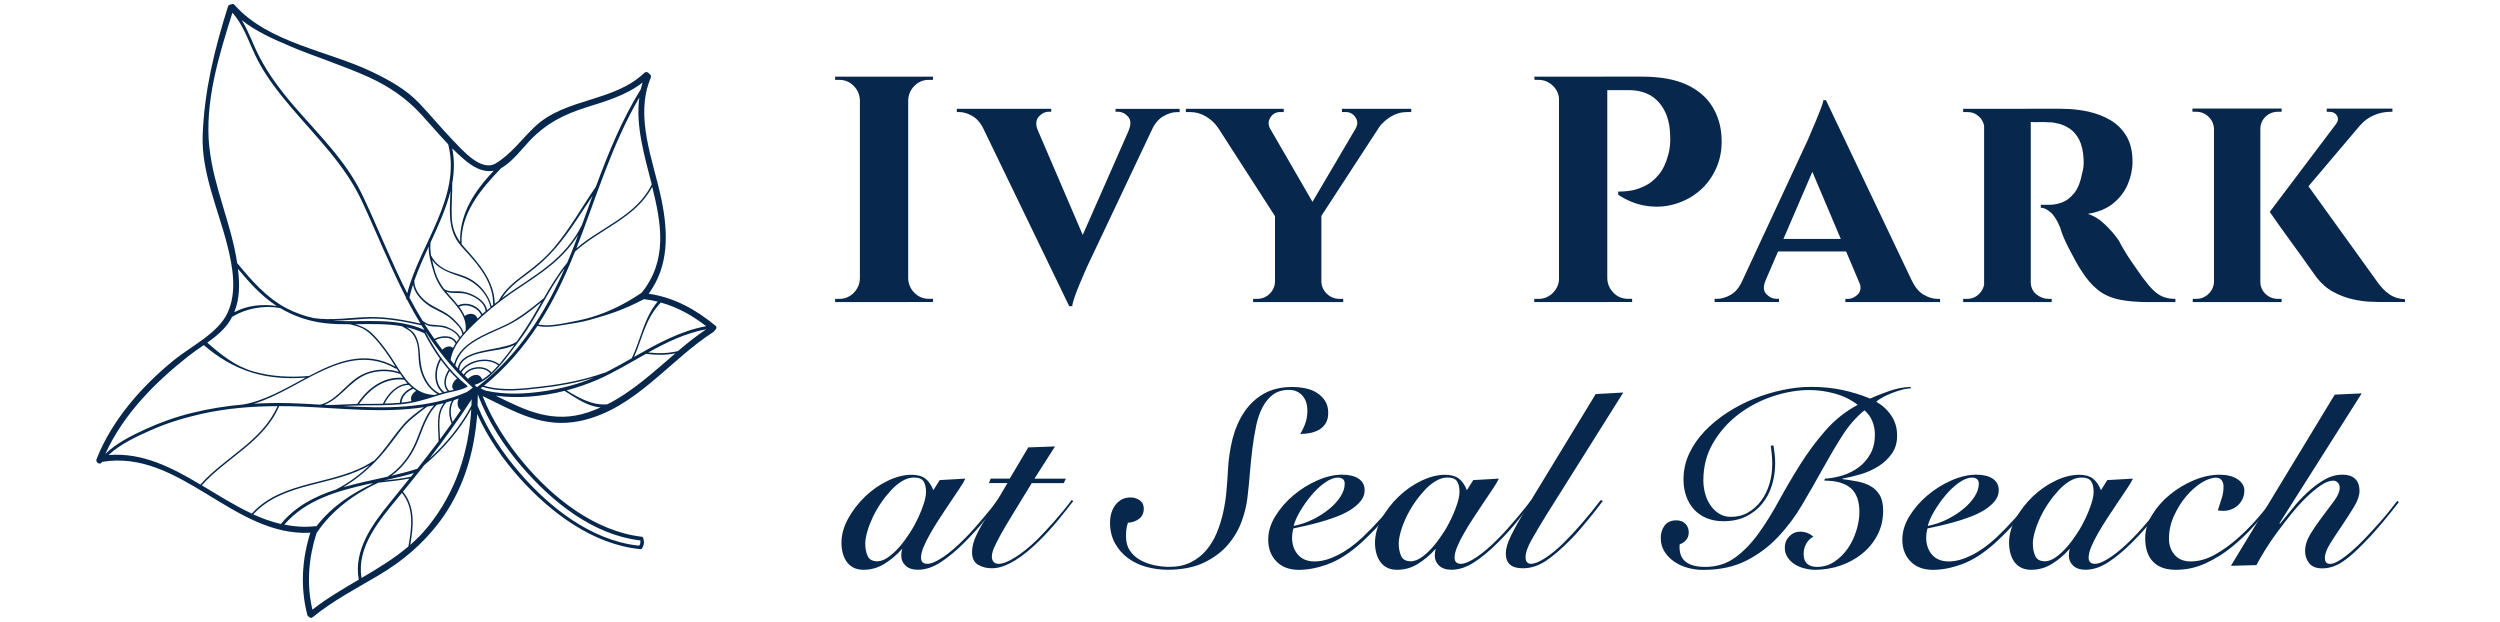
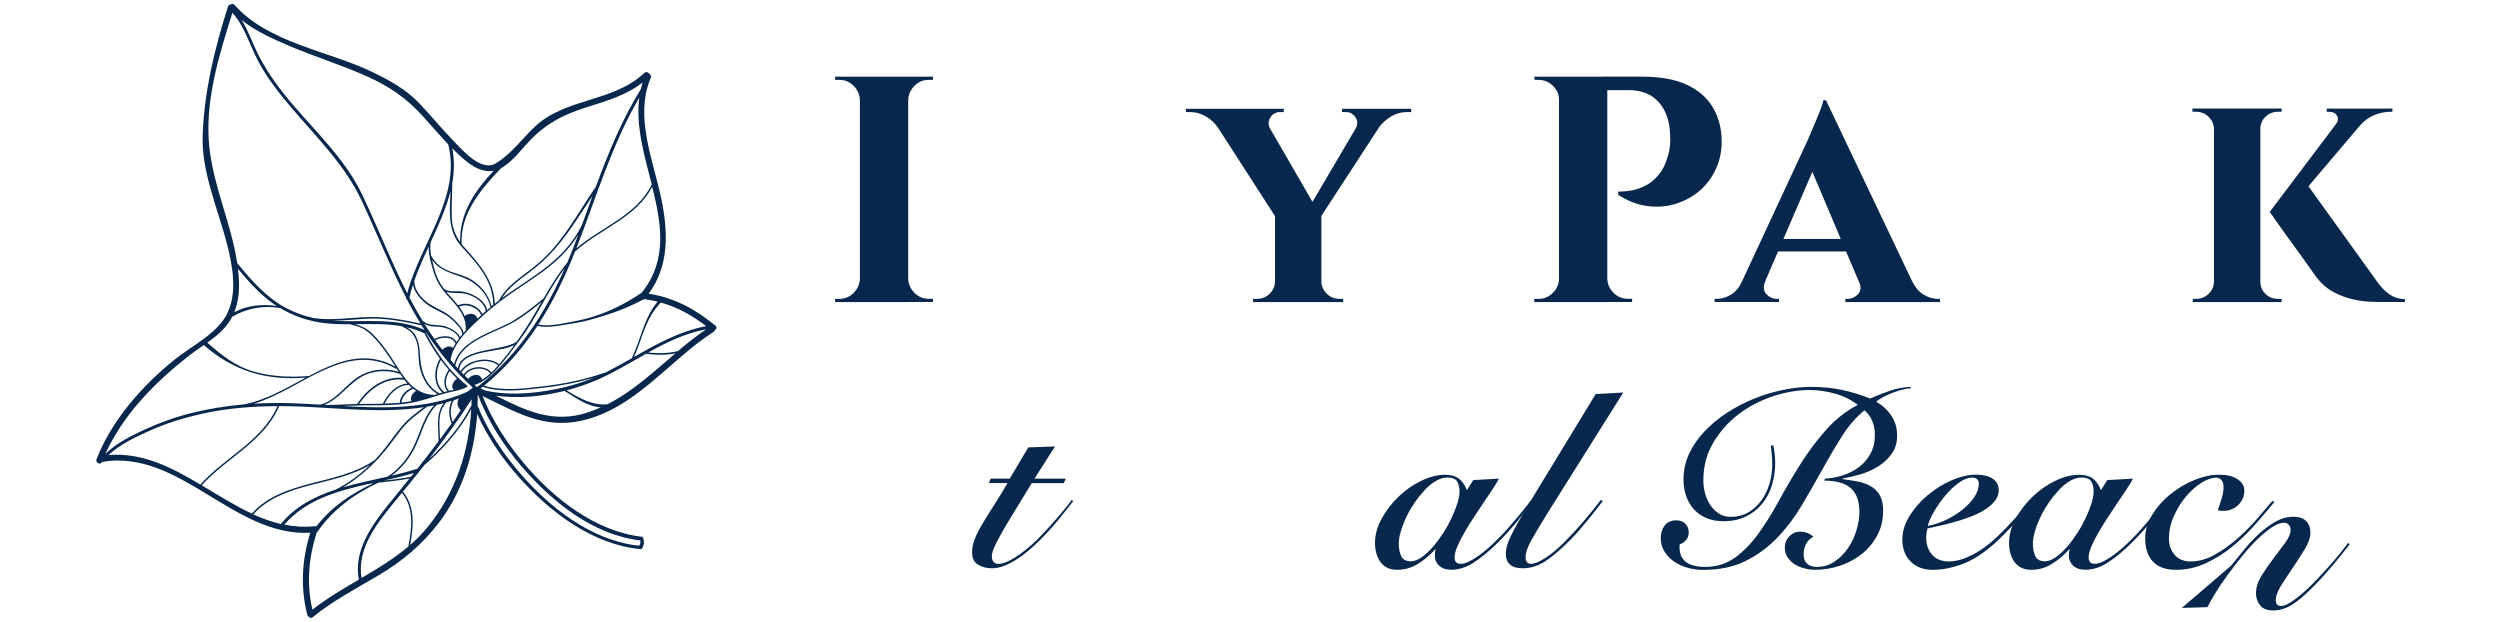
<svg xmlns="http://www.w3.org/2000/svg" id="Layer_1" version="1.1" viewBox="0 0 442 110">
  <defs>
    <style> .st0 { fill: #07284c; } </style>
  </defs>
  <path class="st0" d="M126.45,57.55c-3.46-2.86-7.29-4.96-11.76-5.62,3.63-4.96,3.46-10.86,2.23-16.77-1.42-6.83-4.78-14.53-1.87-21.4.13-.31-.03-.59-.26-.72-.17-.28-.58-.43-.89-.14-5.39,5.16-13.88,4.38-19.31,9.47-2.3,2.16-4.23,4.91-6.97,6.53-2.58,1.52-5.92-2.43-7.47-4.02-2.08-2.14-3.96-4.46-6.02-6.62-2.34-2.47-5.31-4.09-8.36-5.56-7.79-3.73-18.33-5.11-24.31-11.83-.19-.21-.41-.2-.59-.09-.24,0-.48.11-.57.39-2.37,7.53-4.17,14.79-4.47,22.72-.25,6.61,2.79,13.22,4.37,19.52.96,3.81,1.75,8.3-.01,11.98-1.71,3.57-6.41,5.82-9.39,8.24-5.74,4.66-10.98,10.58-13.73,17.53-.26.65.71,1.15.97.5h0c13.8-2.31,23.2,13.24,36.82,12.53-1.49,4.76-1.78,9.65-.53,14.52.05.19.16.29.29.34.15.19.4.28.65.08,3.58-2.93,7.67-5.05,11.64-7.4,4.19-2.48,7.76-5.47,10.71-9.35,4.27-5.63,6.24-12.29,6.75-19.18,1.85,4.16,4.54,8.01,7.45,11.26,5.5,6.15,13,11.84,21.48,12.64.16.02.48-.47.54-1.03.05-.53-.15-1.15-.28-1.16-8.36-.94-15.84-6.89-21.06-13.15-2.86-3.43-5.49-7.43-7.18-11.74,5.75,2.76,10.69,5.85,17.43,4.37,9.58-2.11,15.52-10.65,23.4-15.71.12-.08.18-.17.21-.28.29-.17.45-.58.11-.86h0ZM116.26,53.34c-2.42,2.88-2.95,6.65-4.55,9.97v.02c-1.44.82-2.88,1.63-4.34,2.37-.16.08-.33.15-.48.23-.03-.02-.06-.02-.1,0-3.52,1.23-7.16,1.95-10.86,2.38-3.39.39-7.03.88-10.35-.12,3.77-3.06,6.85-6.64,9.44-10.57,1.46.32,3,.11,4.45-.14,1.68-.29,3.23-.47,4.87-.94,3.31-.94,5.78-1.7,9.4-3.59.05-.01.11-.03.16-.06.04.02.08.03.14.03.76.09,1.51.23,2.23.41h0ZM113.46,51.74c-2.73,1.87-5.68,3.37-8.86,4.33-1.51.45-3.06.75-4.6,1.04-1.56.29-3.25.58-4.83.26,2.6-3.99,4.69-8.35,6.49-12.88,4.37-4.01,10.8-5.96,13.65-11.46,1.64,6.55,2.75,12.98-1.85,18.71h0ZM85.04,67.25s0,0,.02,0c0,0,0,0-.01,0h0v-.02h0ZM84.12,66.29c-.21,0-.42.06-.62.15-.19.08-.36.19-.53.33-.08.06-.15.13-.22.21-.17-.16-.33-.33-.5-.5l-.07-.07s.03-.04.04-.06c.14-.23.33-.43.56-.6.15-.11.31-.2.48-.28.2-.09.4-.16.62-.21,1.03-.24,2.21-.01,2.8.77-.44.4-.91.77-1.42,1.08-.22-.62-.67-.85-1.16-.84h0ZM83.84,65c-.22.05-.42.11-.62.2-.17.07-.33.15-.47.25-.22.14-.42.32-.58.52-.06.08-.12.16-.18.25-.13-.13-.26-.26-.39-.4.13-.21.29-.4.46-.58.18-.18.38-.35.6-.5.14-.09.28-.18.43-.26.19-.11.4-.2.6-.28,1.45-.56,3.2-.52,4.31.33.03.03.07.03.11.03-.38.45-.79.88-1.22,1.3-.67-.85-1.94-1.11-3.05-.86h0ZM83.65,63.93c-.21.08-.42.17-.61.28-.14.08-.28.15-.42.24-.22.14-.42.29-.6.46-.23.22-.44.45-.61.71-.08-.08-.15-.16-.22-.24.04-.67.32-1.18.74-1.59.19-.18.39-.34.62-.48.11-.07.23-.14.36-.2.2-.1.4-.19.62-.27.76-.29,1.58-.46,2.25-.61,1.64-.35,3.62-.45,5.16-1.23-.82,1.12-1.67,2.22-2.57,3.28-.04.05-.09.1-.13.15,0-.03-.02-.06-.05-.08-1.19-.91-3.02-.98-4.54-.4h0ZM88.51,61.42c-1.2.25-2.41.43-3.61.73-.46.11-.94.25-1.42.43-.21.08-.42.17-.62.27-.11.06-.23.12-.34.18-.22.13-.44.27-.63.43-.49.42-.85.96-.96,1.66-.14-.16-.28-.32-.43-.48.22-1.02.71-1.87,1.36-2.6.2-.23.43-.44.66-.65.08-.06.15-.13.23-.2.2-.17.42-.33.64-.48,1.24-.87,2.68-1.53,3.98-2.11,1.36-.6,2.71-1.18,3.98-1.96,1.55-.95,2.98-2.09,4.38-3.25-1.2,2.1-2.39,4.21-3.8,6.18-.22.3-.43.6-.65.9-.01,0-.02,0-.03,0-.81.53-1.82.73-2.76.93h0ZM91.01,56.56c-1.41.86-2.96,1.45-4.46,2.14-1.04.48-2.14,1.03-3.14,1.7-.55.37-1.07.78-1.52,1.24-.75.76-1.33,1.66-1.6,2.74-.21-.24-.42-.48-.62-.73.36-2.49,2.33-4.57,4.04-6.27,2.03-2.01,4.22-3.81,6.56-5.44,2.47-1.72,5.05-3.29,7.36-5.22,1.8-1.51,3.38-3.23,4.6-5.21-.2.54-.4,1.08-.61,1.62-.43,1.13-.88,2.24-1.35,3.34-1.61,1.96-2.9,4.12-4.16,6.3,0,0-.02,0-.03,0-1.63,1.34-3.28,2.67-5.08,3.77h0ZM78.21,61.84c-.43-.56-.85-1.12-1.25-1.7,1.11-.58,2.96-.73,3.58.58h0c-.16.26-.31.52-.45.79-.56-.52-1.41-.19-1.89.33ZM79.46,63.26s-.02.08-.02.12c0,0,0,0-.01-.01.01-.04.02-.08.03-.11h0ZM79.15,63.02h0s0,0,0,0h0ZM80.24,68.92c-.23.05-.47.1-.71.15-.03,0-.07.02-.11.02h0c-1-.98-.59-2.43.07-3.47.01-.02,0-.03,0-.05.42.48.86.94,1.32,1.38-.02,0-.03,0-.05.02-.55.39-1.19,1.4-.53,1.95h0ZM79.25,65.49c-.71,1.12-1.06,2.61-.13,3.67-.21.05-.41.1-.62.15,0-.02,0-.03-.02-.05-1.64-1.36-1.48-3.9-.53-5.62.45.62.93,1.21,1.42,1.78-.05,0-.1,0-.13.06h0ZM78.22,69.4c-.17.05-.34.1-.52.15,0,0,0,0,0,0-1.38-.72-2.24-1.93-2.81-3.35-.5-1.26-.57-2.55-.67-3.88-.07-1.08-.25-2.11-.79-3.06-.36-.64-.94-1.04-1.55-1.4,1.02.23,2.03.55,3,1,.05.02.09.03.13.03.82,1.56,1.73,3.09,2.76,4.52-1.06,1.8-1.24,4.51.43,5.99h0ZM72.74,70.92c-.58.11-1.16.2-1.75.26.08-1.17,1.04-2.02,2.06-2.44,0,0,0,0,.01-.01.17.13.34.25.52.37-.62.36-1.12,1.1-.84,1.82h0ZM70.71,71.21c-.11.01-.22.02-.34.03-.79.06-1.58.09-2.38.11.85-1.66,2.31-3.25,4.29-3.3.15.15.31.31.48.45.02.02.04.03.05.04-1.1.49-2.04,1.4-2.12,2.65h0s0,0,0,0ZM61.85,68.17c1.16-1.07,2.4-1.93,3.95-2.31,1.59-.38,3.34-.32,4.88.24.02,0,.05,0,.07,0,.16.24.32.48.5.71-3.39-.31-6.25,1.83-8.07,4.57,0,0,0,.02,0,.03-1.77.05-3.54.19-5.31.19,0,0-.01,0-.02,0-.16-.01-.33-.02-.49-.03,1.74-.68,3.14-2.17,4.49-3.42h0ZM56.62,71.54c-1.8-.11-3.59-.21-5.37-.26-2.13-.06-4.27-.03-6.39.1,8.35-2.46,16.26-11.29,25.1-6.21.06.03.11.01.15-.03.13.21.26.42.4.62-2.48-.8-5.32-.44-7.46,1.05-2.14,1.49-3.81,4.09-6.43,4.73h0ZM71.46,67.12c.19.23.37.46.58.69-1.99.17-3.48,1.81-4.33,3.53,0,.02,0,.03,0,.04-1.21.03-2.43.02-3.64.03-.19,0-.39.01-.58.02,1.8-2.65,4.63-4.72,7.97-4.29h0ZM71.7,66.96s-.03-.07-.07-.09c-.97-1.24-1.77-2.68-2.62-3.93-1-1.47-2.1-2.96-3.42-4.16-.84-.77-1.78-1.15-2.79-1.46,2.77-.03,5.56-.12,8.25.36.37.21.74.42,1.1.64.7.43,1.14,1.1,1.42,1.86.45,1.19.37,2.52.49,3.77.21,2.24,1.3,4.55,3.28,5.71l-.6.19s-.05-.04-.09-.04c-2.21-.08-3.72-1.3-4.96-2.85h0ZM59.55,56.75c-.23,0-.46-.03-.7-.04,1.94-.03,3.9-.24,5.8-.35,3.34-.2,6.63.46,9.88,1.16.17.27.34.54.51.81-4.87-2.19-10.33-1.39-15.5-1.58h0ZM81.05,42.9c.57.79,1.28,1.48,1.92,2.2.76.85,1.48,1.73,2.13,2.67,1.27,1.82,2.11,3.87,2.09,6.11,0,.01,0,.02,0,.02-.09.08-.19.15-.28.22-.5-2.01-1.98-3.78-3.76-4.79-1.09-.62-2.36-.89-3.53-1.32-1.43-.53-2.63-1.38-3.35-2.75-.01-.02-.03-.03-.05-.04-.14-.8-.17-1.54-.1-2.35,1.39-3,2.77-6.01,3.53-9.1-.12,3.15-.53,6.47,1.39,9.13h0ZM81.05,53.97s-.04.02-.05.04c-.55-.71-1.16-1.37-1.75-2.03-.12-.13-.23-.26-.34-.4,1.11.4,2.42.07,3.56.4,1.41.4,3.22,1.42,3.39,3.04-.19.17-.39.33-.58.5-.71-1.48-2.73-2.26-4.24-1.56h0ZM85.08,55.72c-.22.2-.44.4-.66.61-.31-.99-1.47-1.08-2.26-.46-.26-.58-.6-1.13-1-1.65.01,0,.03,0,.04,0,1.37-.64,3.29.14,3.88,1.52h0ZM83.38,52.03c-.63-.28-1.3-.46-1.98-.52-.98-.08-1.98.16-2.86-.4h-.01c-.66-.87-1.17-1.78-1.53-2.86-.25-.75-.43-1.52-.6-2.29,1.26,1.83,3.38,2.35,5.43,3.09,2.32.84,4.34,2.83,4.89,5.28-.2.17-.4.34-.6.51-.24-1.37-1.52-2.26-2.72-2.8h0ZM76.46,47.39c.39,1.47.96,2.77,1.9,3.96,1.68,2.12,4.23,4.05,3.97,7.05,0,.01,0,.02,0,.03-.12.14-.25.27-.37.41-.15-.71-.7-1.32-1.18-1.84-.74-.81-1.54-1.47-2.51-1.98-1.24-.65-2.43-1.18-3.45-2.17-.87-.86-1.59-1.97-1.57-3.22.71-2.03,1.62-4.04,2.55-6.05-.02.4,0,.81.06,1.25.12.86.36,1.72.59,2.56h0ZM76.5,54.45c1.2.66,2.42,1.11,3.42,2.08.69.66,1.72,1.53,1.81,2.55,0,.01.01.02.02.03-.14.16-.27.31-.4.48-.45-.9-1.46-1.43-2.35-1.8-.54-.22-1.13-.27-1.71-.31-.41-.03-.82-.05-1.22-.1-.53-.07-.95-.38-1.37-.68-.81-1.33-1.58-2.69-2.31-4.09.17-.77.39-1.53.64-2.3.31,1.8,1.96,3.31,3.47,4.15h0ZM75.03,57.24c.23.14.48.26.75.35.53.17,1.18.13,1.73.17,1.28.08,3.13.76,3.66,2.06-.16.21-.31.42-.46.64-.75-1.33-2.71-1.18-3.91-.54-.61-.87-1.2-1.77-1.77-2.67h0ZM88.76,52.69c1.15-1.8,2.86-3.07,4.57-4.33,1.8-1.33,3.43-2.79,4.89-4.49,2.7-3.16,4.27-5.9,6.53-9.22-.62,1.7-1.23,3.39-1.85,5.09-1.39,2.87-3.48,5.22-5.96,7.21-2.46,1.98-5.19,3.61-7.76,5.44-.14.1-.27.21-.41.31h0ZM115.22,32.62c-2.66,5.5-8.92,7.51-13.32,11.3,3.51-8.99,6.24-18.31,11.13-26.67-.67,5,.89,10.22,2.2,15.36ZM88.6,29.72c1.96-1.06,3.74-3.47,5.05-4.84,2.94-3.08,5.98-4.63,10.05-5.91,3.51-1.11,7.02-2.12,9.91-4.38-.12.4-.23.8-.33,1.2-3.35,5.42-5.73,11.27-7.93,17.22-2.5,3.62-4.62,7.52-7.49,10.87-1.56,1.82-3.36,3.3-5.28,4.71-1.71,1.26-3.33,2.6-4.37,4.49,0,.02,0,.03,0,.04-.25.19-.5.39-.74.59-.05-4.05-2.81-7.15-5.39-10-.17-.19-.33-.37-.47-.56,0,0,0-.01,0-.02-.24-5.41,3.44-9.71,6.98-13.39h0ZM79.96,32.37c.36-2,.41-4.04,0-6.13.68.68,1.38,1.34,2.11,1.96,1.49,1.26,3.21,2.34,5.21,1.99-3.31,3.55-6.01,7.42-5.94,12.57-.92-1.3-1.41-2.69-1.47-4.4-.08-2,.11-4,.09-6h0ZM51.07,8.09c4.69,1.98,9.56,3.47,14.19,5.58,3.64,1.67,6.64,3.74,9.32,6.68,1.56,1.71,3.06,3.48,4.66,5.16,2.37,9.34-5,17.65-7.24,26.35-2.91-5.71-5.22-11.71-7.99-17.49-2.88-6.02-7.85-10.75-12.14-15.75-2.26-2.63-4.34-5.41-5.96-8.48-1.15-2.17-1.9-4.51-3.17-6.58,2.48,1.97,5.47,3.31,8.34,4.52ZM37.02,26.14c-.88-8.06,1.67-16.28,4.07-23.89,2.19,2.46,3.05,5.73,4.58,8.6,1.57,2.96,3.67,5.62,5.83,8.17,4.49,5.28,9.48,10.13,12.46,16.49,2.66,5.7,4.98,11.55,7.85,17.15,0,0,0,.02,0,.03-.03.15.06.26.17.3.08.15.15.29.22.44.67,1.29,1.39,2.54,2.14,3.77-2.96-.63-5.93-1.2-8.97-1.15-3.29.06-6.61.67-9.9.19-1.68-.37-3.31-.94-4.89-1.78-3.46-1.83-6.1-4.86-8.55-7.83-.03-.03-.06-.05-.09-.07-1.02-6.95-4.15-13.41-4.91-20.42h0ZM42.07,47.53c1.96,2.35,4.02,4.67,6.57,6.38.09.06.19.12.29.18-2.6-.37-5.22-.11-7.51,1.11.99-2.43.97-5.02.65-7.66h0ZM40.71,56.6c.12-.2.23-.39.33-.59,2.52-1.51,5.6-2.06,8.49-1.55,2.48,1.48,5.14,2.37,8.04,2.69,1.42.15,2.85.19,4.3.18.75.2,1.48.37,2.19.71.74.37,1.36.92,1.94,1.51,1.46,1.5,2.65,3.27,3.77,5.04.05.08.1.16.15.24-5.37-2.98-10.35-.96-15.3,1.65-.01,0-.02-.01-.03-.01-3.3.28-6.61.12-9.8-.8-3.21-.93-5.64-2.9-8.14-5.09,1.57-1.12,3.07-2.34,4.06-3.97h0ZM33.38,62.91c.83-.65,1.74-1.27,2.65-1.9,2.5,2.18,5.34,3.88,8.52,4.86,3.07.95,6.31,1.13,9.5.9-3.64,1.95-7.28,4.1-11.03,4.74-3.04.27-6.06.75-9.03,1.48-2.86.7-5.65,1.69-8.33,2.92-2.37,1.09-5.14,2.46-7.04,4.35,3.17-6.99,8.78-12.65,14.75-17.34h0ZM19.2,80.45c2.05-1.95,5.02-3.31,7.53-4.42,2.82-1.25,5.78-2.15,8.78-2.83,4.44-1.01,9-1.38,13.55-1.39-2.73,6.23-9.29,8.98-13.63,13.86-5.07-3.02-10.23-5.7-16.22-5.22h0ZM35.67,85.81c4.38-4.91,10.99-7.68,13.69-14.01,1.29,0,2.59.03,3.88.08,7.19.31,14.61,1.2,21.71.11-1.29.96-2.59,1.88-3.66,3.1-1.4,1.59-2.55,3.39-3.92,5.01-.39.46-.82.92-1.25,1.37-.03,0-.07,0-.11.02-6.57,4.42-15.94,3.18-21.49,9.31-3.02-1.4-5.93-3.25-8.85-5h0ZM81.46,72.5s.01,0,.02,0c-.48.7-.96,1.4-1.45,2.1-.45-1.28-.51-2.65.22-3.84.28-.09.56-.2.84-.31-.31.71-.29,1.53.37,2.05h0ZM81.41,70.42s.02-.05.03-.07c0,0,0-.02,0-.03.02,0,.04-.02.06-.02,0,0-.02,0-.02.01-.03.03-.05.07-.07.11h0ZM79.84,74.87c-.67.94-1.35,1.87-2.04,2.79-.05-2.31-.57-4.65,1.11-6.52.33-.09.65-.18.97-.28-.66,1.26-.55,2.69-.04,4.01ZM77.53,78.03c-1.23,1.64-2.49,3.26-3.76,4.87-.04,0-.08,0-.12.01-1.42.46-2.9.84-4.41,1.19,1.86-1.36,3.33-3.28,4.29-5.35,1.15-2.47,1.71-5.2,3.7-7.18.41-.09.82-.18,1.22-.28-1.49,1.97-.9,4.37-.91,6.75h0ZM73.18,83.63c-.17.22-.36.43-.53.65-1.58.34-3.18.51-4.78.68h0c1.81-.4,3.6-.82,5.31-1.33h0ZM73.54,78.03c-1.02,2.48-2.74,4.77-5.01,6.24-2.61.59-5.29,1.13-7.86,1.88,2.38-1.4,4.55-3.27,6.38-5.26,1.43-1.56,2.64-3.32,3.94-4.99,1.28-1.63,2.91-2.76,4.54-4.01.4-.07.81-.14,1.21-.22-1.62,1.8-2.28,4.14-3.19,6.35h0ZM49.66,92.64c-1.68-.39-3.3-.98-4.89-1.7,5.33-5.8,14.17-4.9,20.63-8.73-1.78,1.72-3.84,3.24-6.01,4.34-3.7,1.2-7.11,2.94-9.69,6.04-.02.02-.02.04-.03.06h0ZM50.26,92.76c3.81-4.41,9.37-5.96,14.98-7.22.25-.03.5-.06.76-.09-3.85,1.82-7.25,4.01-10.06,7.6-.06-.02-.13-.03-.21-.02-1.9.2-3.72.08-5.47-.28h0ZM55.23,107.78c-1.05-4.54-.68-9.08.73-13.52,2.62-3.95,6.64-6.94,10.92-8.92,1.84-.2,3.69-.38,5.51-.74-1.15,1.42-2.3,2.85-3.45,4.27-3.13,3.82-6.46,8.42-5.51,13.61-2.81,1.65-5.63,3.29-8.19,5.3ZM63.92,102.19c-.91-5.47,3.16-10.21,6.4-14.15.25-.3.5-.6.74-.9,2.22,2.68,1.73,6.28,1.14,9.48-2.54,2.15-5.4,3.88-8.28,5.57h0ZM75.75,93c-.98,1.23-2.06,2.33-3.22,3.34.57-3.23.93-6.74-1.29-9.41,1.27-1.55,2.53-3.11,3.77-4.69,3.3-2.79,6.22-6.12,8.31-9.91-.44,7.57-2.71,14.58-7.57,20.68h0ZM83.38,70.77c0,.31-.02.62-.03.93-1.87,3.56-4.48,6.73-7.47,9.43,2.63-3.39,5.14-6.86,7.47-10.47.02-.02.03-.05.05-.06,0,.06,0,.12,0,.17h0ZM81.56,70.28s.05-.02.08-.03h0s-.01.02-.02.03c-.02,0-.04,0-.05,0h0ZM81.96,70.14s.03-.01.04-.02c-.01.01-.02.02-.03.03t0,0s0,0-.01-.02h0ZM83.41,68.67c-.18.15-.37.29-.56.42-.11.08-.22.16-.34.23-6.89,3-14.38,2.9-21.82,2.47,1.21-.06,2.42-.12,3.62-.12,2.18,0,4.37,0,6.55-.19,2.1-.19,4.07-.76,6.07-1.41.96-.31,1.91-.59,2.89-.79.96-.2,1.89-.42,2.77-.87.03-.02.04-.03.05-.05.02-.05,0-.1-.03-.14,0,0,0,0,0-.01,0-.02,0-.03-.02-.04-3.17-2.52-5.48-5.9-7.34-9.45,0-.02.02-.03.02-.04,2.07,3.17,4.45,6.12,7.17,8.77.28.28.57.54.86.81.1.09.19.19.29.27-.06.05-.12.09-.18.14h0ZM80.96,67.09l.02.02h-.02v-.02ZM81.2,67.32s.05.04.07.06c-.02-.02-.05-.03-.07-.05h0ZM81.68,67.74s.06.05.09.08h-.02s-.05-.05-.07-.08ZM84.29,68.43c-.12-.11-.23-.21-.34-.32-.02-.02-.03-.03-.05-.05.01,0,.02,0,.03-.01.21-.07.41-.14.6-.23,1.36-.61,2.5-1.67,3.5-2.77,1.39-1.52,2.58-3.24,3.82-4.88,3.03-4.01,4.96-8.73,7.99-12.73-3.51,8-8.17,15.3-15.19,20.77-.09.07-.17.14-.26.2-.04,0-.08,0-.11,0h0ZM92.29,82.54c5.37,6.22,12.52,12.02,20.93,13.01-.02.02.02.21,0,.4-.01.18-.06.37-.21.48-.1.07-.2.01-.44,0-8.14-1-15.41-6.73-20.61-12.75-3-3.47-5.78-7.56-7.53-11.97.03-.66.05-1.32.05-1.98,1.75,4.73,4.64,9.14,7.8,12.81h0ZM84.97,68.66c.11-.09.23-.18.34-.27,3.34,1.07,6.97.59,10.38.21,3.16-.35,6.28-.92,9.32-1.83-2.71,1.12-5.52,1.87-8.46,2.34-3.52.56-7.22.73-10.72-.05-.28-.14-.57-.27-.86-.4h0ZM104.04,72.88c-6.28,2.11-11.13-.32-16.38-2.92,3.95.54,8.18.15,12.15-.85,2.02,1.25,4.04,2.76,6.39,2.91-.7.31-1.42.61-2.17.86ZM107.36,71.48c-2.62.24-5.01-1.12-7.18-2.46,1.92-.51,3.78-1.16,5.51-1.91,2.93-1.29,5.7-2.97,8.52-4.55,1.75.22,3.48.26,5.2-.09-3.85,3.28-7.54,6.74-12.05,9.02h0ZM119.85,62.07c-1.73.43-3.48.44-5.24.25,3.24-1.8,6.56-3.42,10.24-4.1-1.75,1.18-3.39,2.49-5,3.86h0ZM112.1,63.1c1.47-3.21,1.93-6.7,4.73-9.61,2.94.81,5.57,2.28,8.03,4.18-4.61.84-8.7,3.13-12.76,5.43h0Z" />
  <g>
    <path class="st0" d="M152.2,17.71h-.17c-.04-.99-.41-1.83-1.11-2.54-.7-.7-1.55-1.05-2.53-1.05h-.74v-.57h4.55v4.16h0ZM152.2,49.25v4.16h-4.55v-.57h.74c.99,0,1.83-.35,2.53-1.05.7-.7,1.07-1.55,1.11-2.53h.17,0ZM160.57,13.55v39.86h-8.54V13.55h8.54ZM160.4,17.71v-4.16h4.55v.57h-.74c-.99,0-1.83.35-2.53,1.05-.7.7-1.07,1.55-1.11,2.54h-.17,0ZM160.4,49.25h.17c.04.99.41,1.83,1.11,2.53.7.7,1.55,1.05,2.53,1.05h.74v.57h-4.55v-4.16h0Z" />
-     <path class="st0" d="M183.46,23h-9.45c-.57-1.18-1.26-2-2.08-2.48s-1.6-.71-2.36-.71h-.4v-.57h16.68v.51h-.46c-.61,0-1.18.28-1.71.85-.53.57-.61,1.36-.23,2.39h0ZM189.04,54.14l-16.74-34.62h9.68l10.36,24.14-3.3,10.48ZM189.04,54.14l-.23-6.66,12.36-28.07h4.16l-13.15,27.78c-.08.19-.25.58-.51,1.17-.26.59-.55,1.25-.85,1.99-.3.74-.58,1.45-.82,2.14s-.39,1.23-.43,1.65h-.51ZM199.57,23c.42-1.02.37-1.82-.14-2.39-.51-.57-1.11-.85-1.8-.85h-.4v-.51h11.33v.57h-.46c-.76,0-1.56.24-2.39.71-.84.48-1.54,1.3-2.11,2.48h-4.04Z" />
    <path class="st0" d="M224.57,22.77l-9.22-.17c-.53-.8-1.23-1.46-2.11-1.99-.87-.53-1.84-.8-2.9-.8h-.68v-.57h17.31v.57h-.63c-.76,0-1.34.32-1.74.97-.4.65-.41,1.31-.03,1.99h0ZM222.57,19.3l10.7,18.5-7.57.85-12.47-19.36h9.34,0ZM225.59,49.82v3.59h-4.04v-.57h.68c.87,0,1.61-.29,2.22-.88.61-.59.93-1.3.97-2.14h.17ZM233.62,37.92v15.48h-8.2v-15.37l8.2-.11ZM241.7,19.3h4.21l-12.87,19.76-2.68-.51,11.33-19.25h0ZM233.51,49.82h.11c.04.84.37,1.55.99,2.14.63.59,1.36.88,2.19.88h.68v.57h-3.99v-3.59h0ZM239.65,22.77c.42-.72.42-1.39,0-2.02-.42-.63-.99-.94-1.71-.94h-.68v-.57h12.24v.57h-.74c-1.02,0-1.98.28-2.88.82-.89.55-1.6,1.21-2.14,1.97l-4.1.17h0Z" />
    <path class="st0" d="M275.81,17.71h-.17c0-.99-.36-1.83-1.08-2.54-.72-.7-1.58-1.05-2.56-1.05h-.68l-.06-.57h4.55v4.16h0ZM275.81,49.25v4.16h-4.55v-.57h.74c.99,0,1.83-.35,2.54-1.05.7-.7,1.07-1.55,1.11-2.53h.17,0ZM284.17,13.55v39.86h-8.54V13.55h8.54ZM290.27,13.55c3.27,0,5.91.48,7.94,1.42,2.03.95,3.55,2.25,4.55,3.9s1.55,3.52,1.62,5.61c.08,1.94-.25,3.7-.97,5.3s-1.71,2.92-2.96,3.98-2.69,1.83-4.3,2.31c-1.61.48-3.28.59-5.01.34-1.73-.25-3.41-.9-5.04-1.97v-.57c.95,0,1.8-.08,2.54-.23s1.52-.44,2.34-.85c.82-.42,1.58-1.06,2.31-1.94.72-.87,1.27-2.03,1.65-3.47.15-.49.26-1.05.31-1.68.06-.63.07-1.21.03-1.74-.04-2.43-.69-4.37-1.97-5.84-1.27-1.46-3.07-2.19-5.38-2.19h-3.93c-.19-.8-.38-1.59-.57-2.39h6.83,0ZM284,49.25h.17c.04.99.41,1.83,1.11,2.53s1.55,1.05,2.54,1.05h.74v.57h-4.55v-4.16h0Z" />
    <path class="st0" d="M312.13,49.65c-.42,1.02-.36,1.81.17,2.36s1.12.82,1.77.82h.46v.57h-11.39v-.57h.46c.76,0,1.56-.23,2.39-.71.84-.47,1.52-1.3,2.05-2.48h4.1,0ZM322.83,17.71l.11,6.83-12.36,28.69h-4.21l13.32-28.64c.08-.23.25-.63.51-1.22.26-.59.55-1.25.85-1.99.3-.74.59-1.44.85-2.11.26-.66.42-1.19.46-1.56h.45ZM327.79,42.24v2.22h-14.52v-2.22h14.52ZM322.83,17.71l16.85,35.41h-9.62l-10.59-24.99,3.36-10.42h0ZM328.64,49.65h9.4c.57,1.18,1.27,2,2.11,2.48.84.48,1.63.71,2.39.71h.46v.57h-16.74v-.57h.46c.65,0,1.23-.28,1.77-.82.53-.55.59-1.34.17-2.36h0Z" />
-     <path class="st0" d="M350.96,22.77h-.11c-.04-.87-.35-1.58-.94-2.14-.59-.55-1.28-.82-2.08-.82h-.74v-.57h4.1l-.23,3.53h0ZM350.96,49.82l.23,3.59h-4.1v-.57h.68c.84,0,1.55-.29,2.14-.88s.9-1.3.94-2.14h.11ZM359.04,19.24v34.16h-8.25V19.24s8.25,0,8.25,0ZM364.62,19.24c1.56,0,3.07.16,4.55.48,1.48.33,2.81.84,3.99,1.54,1.18.7,2.11,1.65,2.82,2.85.7,1.19,1.05,2.69,1.05,4.47,0,1.33-.28,2.65-.82,3.96-.55,1.31-1.41,2.44-2.56,3.39-1.16.95-2.66,1.58-4.53,1.88,1.1.34,2.15,1.01,3.16,1.99,1.01.99,1.79,1.92,2.36,2.79.15.31.42.79.8,1.45.38.67.86,1.42,1.45,2.28s1.21,1.73,1.85,2.65c.76,1.02,1.42,1.81,1.99,2.36s1.16.94,1.77,1.17c.61.23,1.31.34,2.11.34v.57h-4.78c-2.05,0-3.79-.15-5.21-.46-1.42-.3-2.66-.86-3.7-1.68-1.04-.82-2-1.93-2.88-3.33-.34-.49-.7-1.09-1.08-1.79s-.76-1.41-1.14-2.14c-.38-.72-.71-1.42-1-2.11-.28-.68-.48-1.25-.6-1.71-.5-1.21-1.05-2.1-1.68-2.65-.63-.55-1.21-.82-1.73-.82v-.51h1.42c.8,0,1.58-.14,2.36-.43s1.49-.84,2.14-1.65,1.12-2.02,1.42-3.62c.08-.23.14-.55.2-.97.06-.42.06-.89.03-1.42-.08-1.4-.33-2.53-.77-3.39-.44-.85-.98-1.5-1.62-1.94-.65-.43-1.3-.74-1.97-.91-.67-.17-1.24-.26-1.73-.26-.72-.04-1.38-.05-1.97-.03-.59.02-1.04.01-1.34-.03-.04,0-.09-.2-.17-.6s-.19-.98-.34-1.73h6.15-.01ZM358.93,49.82h.11c0,.95.33,1.69.99,2.22.67.53,1.38.8,2.14.8h.57v.57h-4.1l.28-3.59h0Z" />
    <path class="st0" d="M391.55,22.83h-.11c-.04-.87-.36-1.6-.97-2.19-.61-.59-1.35-.88-2.22-.88h-.63v-.57h3.93v3.64h0ZM391.55,49.82v3.59h-3.87v-.57h.57c.87,0,1.61-.29,2.22-.88.61-.59.93-1.3.97-2.14h.12ZM399.63,19.19v34.22h-8.2V19.19h8.2ZM399.46,22.83v-3.64h3.93v.57h-.63c-.87,0-1.61.29-2.22.88-.61.59-.91,1.32-.91,2.19h-.17ZM399.46,49.82h.17c0,.84.3,1.55.91,2.14.61.59,1.35.88,2.22.88h.63v.57h-3.93v-3.59h0ZM419.45,19.58l-14.86,17.54-3.3.34,13.49-17.88h4.67ZM407.38,31.88l12.75,17.71c.72,1.06,1.48,1.87,2.28,2.42s1.73.85,2.79.88v.51h-4.38c-.38,0-1.01-.02-1.88-.06-.87-.04-1.87-.18-2.99-.43-1.12-.25-2.25-.67-3.39-1.28-1.14-.61-2.14-1.48-3.02-2.62-.19-.26-.51-.72-.97-1.36-.46-.65-1-1.4-1.62-2.28-.63-.87-1.27-1.77-1.94-2.68-.67-.91-1.28-1.77-1.85-2.56-.57-.8-1.19-1.69-1.88-2.68,0,0,6.09-5.58,6.09-5.58ZM422.98,19.19v.57h-.23c-1.1,0-2.13.21-3.07.63-.95.42-1.73.99-2.34,1.71l-4.38-.11c.42-.53.5-1.03.23-1.51-.27-.47-.72-.71-1.37-.71h-.45v-.57h11.61Z" />
  </g>
  <g>
-     <path class="st0" d="M166.12,84.88l4.56-.26c-.26.53-.64,1.16-1.14,1.9-.5.74-1.04,1.55-1.62,2.41-.59.86-1.18,1.75-1.77,2.67-.6.92-1.15,1.81-1.64,2.67s-.9,1.67-1.21,2.41-.46,1.38-.46,1.9c0,.73.37,1.1,1.1,1.1s1.65-.41,2.85-1.22,2.45-1.9,3.77-3.24c.56-.56,1.12-1.15,1.69-1.8.57-.64,1.12-1.28,1.64-1.9.53-.63,1.01-1.21,1.44-1.75.44-.54.79-.99,1.05-1.34l.31.17c-.76,1.02-1.64,2.15-2.63,3.39-.99,1.24-2.19,2.56-3.59,3.96s-2.78,2.55-4.14,3.44c-1.36.89-2.71,1.34-4.05,1.34-.93,0-1.66-.24-2.17-.72-.51-.48-.77-1.07-.77-1.77,0-.23.02-.45.05-.66.03-.2.07-.37.13-.48h-.09c-.91,1.02-1.93,1.88-3.07,2.59-1.14.7-2.37,1.05-3.68,1.05-.7,0-1.3-.13-1.8-.39-.5-.26-.9-.62-1.21-1.07-.31-.45-.53-.96-.68-1.53-.15-.57-.22-1.16-.22-1.77,0-1.43.39-2.86,1.18-4.29s1.78-2.72,2.98-3.88c1.2-1.15,2.53-2.09,4.01-2.8,1.47-.71,2.88-1.07,4.23-1.07,1.02,0,1.83.22,2.41.66.58.44,1.07,1.13,1.44,2.06l1.1-1.75h0ZM152.98,96.09c0,.85.14,1.58.42,2.21s.87.94,1.77.94c.61-.03,1.25-.28,1.93-.77s1.32-1.09,1.95-1.82,1.22-1.54,1.8-2.43,1.07-1.79,1.49-2.69c.42-.9.76-1.76,1.01-2.56.25-.8.37-1.48.37-2.04,0-.79-.15-1.4-.44-1.84-.29-.44-.86-.66-1.71-.66-.67,0-1.35.2-2.04.61-.69.41-1.35.95-1.97,1.62s-1.23,1.42-1.8,2.26c-.57.83-1.06,1.69-1.47,2.56-.41.88-.73,1.72-.96,2.52s-.35,1.5-.35,2.08h0Z" />
    <path class="st0" d="M174.84,85.41l.31-.79h3.37l3.28-5.52,4.73-.17-3.64,5.7h5.56l-.39.79h-5.65c-1.32,2.16-2.42,3.98-3.33,5.45s-1.63,2.7-2.17,3.68-.93,1.76-1.18,2.34c-.25.59-.37,1.1-.37,1.53,0,.38.1.69.31.92.2.23.5.35.88.35.73,0,1.69-.37,2.89-1.12s2.48-1.77,3.86-3.09c.93-.93,1.96-2.03,3.07-3.28,1.11-1.25,2.15-2.52,3.11-3.81l.26.22c-.67.88-1.52,1.94-2.54,3.2-1.02,1.25-2.15,2.5-3.38,3.72-.67.67-1.36,1.31-2.08,1.9-.71.6-1.44,1.13-2.17,1.58s-1.44.81-2.15,1.07c-.7.26-1.39.39-2.06.39-.93,0-1.75-.21-2.45-.63-.7-.42-1.05-1.16-1.05-2.21,0-.76.16-1.54.48-2.34.32-.8.77-1.69,1.34-2.65.57-.96,1.23-2.03,1.99-3.2.76-1.17,1.58-2.51,2.45-4.03h-3.28.01Z" />
-     <path class="st0" d="M196.26,92.37c0-.56.07-1.1.22-1.62.15-.53.37-1,.68-1.42.31-.42.69-.76,1.14-1.01.45-.25.99-.37,1.6-.37s1.12.17,1.6.5c.48.34.72.82.72,1.47,0,.79-.28,1.39-.85,1.82-.57.42-1.22.65-1.95.68-.15.41-.24.82-.28,1.23-.05.41-.06.82-.06,1.23,0,.99.24,1.83.72,2.52s1.1,1.24,1.84,1.64c.74.41,1.57.71,2.48.9.9.19,1.77.28,2.59.28,1.46,0,2.72-.26,3.79-.79,1.07-.53,1.98-1.23,2.74-2.12s1.38-1.9,1.86-3.05c.48-1.14.86-2.34,1.14-3.59.28-1.25.48-2.52.59-3.79.12-1.27.2-2.46.26-3.57.09-2.01.37-3.93.83-5.74.47-1.81,1.16-3.39,2.08-4.75s2.07-2.43,3.46-3.22c1.39-.79,3.05-1.18,4.97-1.18.82,0,1.61.08,2.39.24s1.45.43,2.04.81c.58.38,1.06.85,1.42,1.42.37.57.55,1.28.55,2.12,0,.7-.14,1.29-.42,1.77-.28.48-.64.86-1.1,1.14-.45.28-.98.48-1.58.61-.6.13-1.22.2-1.86.2.41-.67.72-1.33.94-1.97s.33-1.37.33-2.19c0-1.11-.3-1.99-.9-2.65-.6-.66-1.38-.99-2.34-.99-1.14,0-2.08.28-2.83.83s-1.36,1.31-1.86,2.26c-.5.95-.88,2.06-1.14,3.33s-.48,2.62-.66,4.03c-.17,1.42-.32,2.87-.44,4.36s-.26,2.95-.44,4.38c-.15,1.25-.48,2.62-1.01,4.07-.53,1.46-1.33,2.83-2.41,4.1s-2.49,2.33-4.23,3.17-3.89,1.27-6.46,1.27c-1.25,0-2.5-.17-3.72-.5s-2.32-.85-3.27-1.55c-.95-.7-1.72-1.58-2.3-2.63-.58-1.05-.88-2.28-.88-3.68v.02Z" />
-     <path class="st0" d="M247.26,88.56c-.91,1.23-1.88,2.44-2.91,3.64-1.04,1.2-2.27,2.45-3.7,3.77-2.01,1.81-3.95,3.06-5.81,3.75s-3.6,1.03-5.23,1.03-2.98-.5-3.94-1.49-1.45-2.28-1.45-3.86c0-1.4.42-2.79,1.27-4.16.85-1.37,1.91-2.6,3.2-3.68s2.69-1.96,4.23-2.63c1.53-.67,2.99-1.01,4.36-1.01,1.25,0,2.23.24,2.94.72.7.48,1.05,1.16,1.05,2.04,0,.7-.24,1.35-.72,1.93-.48.59-1.1,1.11-1.86,1.58-.76.47-1.61.88-2.56,1.22-.95.35-1.89.66-2.83.92-.93.26-1.81.48-2.63.66-.82.17-1.49.32-2.01.44-.15.59-.22,1.11-.22,1.58,0,1.25.35,2.28,1.05,3.07s1.68,1.18,2.94,1.18,2.58-.37,4.05-1.1c1.47-.73,2.96-1.8,4.45-3.2,1.14-1.08,2.23-2.21,3.28-3.39,1.05-1.18,1.97-2.29,2.76-3.31l.31.31h0ZM237.75,85.58c0-.41-.11-.7-.33-.88-.22-.17-.5-.26-.85-.26-.73,0-1.52.31-2.37.92s-1.64,1.36-2.39,2.26c-.74.89-1.4,1.83-1.97,2.8-.57.98-.94,1.83-1.12,2.56,1.2-.23,2.34-.62,3.42-1.16s2.04-1.15,2.87-1.84c.83-.68,1.5-1.42,1.99-2.19s.74-1.51.74-2.21h0Z" />
    <path class="st0" d="M260.45,84.88l4.56-.26c-.26.53-.64,1.16-1.14,1.9-.5.74-1.04,1.55-1.62,2.41-.59.86-1.18,1.75-1.77,2.67-.6.92-1.15,1.81-1.64,2.67-.5.86-.9,1.67-1.21,2.41s-.46,1.38-.46,1.9c0,.73.37,1.1,1.1,1.1s1.65-.41,2.85-1.22,2.45-1.9,3.77-3.24c.56-.56,1.12-1.15,1.69-1.8.57-.64,1.12-1.28,1.64-1.9.53-.63,1.01-1.21,1.44-1.75.44-.54.79-.99,1.05-1.34l.31.17c-.76,1.02-1.64,2.15-2.63,3.39-.99,1.24-2.19,2.56-3.59,3.96s-2.78,2.55-4.14,3.44c-1.36.89-2.71,1.34-4.05,1.34-.93,0-1.66-.24-2.17-.72-.51-.48-.77-1.07-.77-1.77,0-.23.02-.45.05-.66.03-.2.07-.37.13-.48h-.09c-.91,1.02-1.93,1.88-3.07,2.59s-2.37,1.05-3.68,1.05c-.7,0-1.3-.13-1.8-.39-.5-.26-.9-.62-1.21-1.07-.31-.45-.53-.96-.68-1.53s-.22-1.16-.22-1.77c0-1.43.39-2.86,1.18-4.29s1.78-2.72,2.98-3.88c1.2-1.15,2.53-2.09,4.01-2.8,1.47-.71,2.88-1.07,4.23-1.07,1.02,0,1.83.22,2.41.66.58.44,1.07,1.13,1.44,2.06l1.1-1.75h0ZM247.3,96.09c0,.85.14,1.58.42,2.21s.87.94,1.77.94c.61-.03,1.25-.28,1.93-.77.67-.48,1.32-1.09,1.95-1.82s1.22-1.54,1.8-2.43,1.07-1.79,1.49-2.69c.42-.9.76-1.76,1.01-2.56.25-.8.37-1.48.37-2.04,0-.79-.15-1.4-.44-1.84-.29-.44-.86-.66-1.71-.66-.67,0-1.35.2-2.04.61-.69.41-1.35.95-1.97,1.62s-1.23,1.42-1.8,2.26c-.57.83-1.06,1.69-1.47,2.56s-.73,1.72-.96,2.52-.35,1.5-.35,2.08h0Z" />
    <path class="st0" d="M286.99,69.41l-13.54,21.55c-1.14,1.84-2.04,3.37-2.72,4.58-.67,1.21-1.01,2.2-1.01,2.96s.32,1.18.96,1.18,1.45-.34,2.5-1.01c1.05-.67,2.18-1.61,3.38-2.8,1.11-1.11,2.2-2.29,3.28-3.55s2.13-2.55,3.16-3.9l.39.13c-.35.47-.75.99-1.21,1.58-.45.59-.93,1.18-1.42,1.77-.5.6-1,1.2-1.51,1.8-.51.6-1.02,1.15-1.51,1.64-1.69,1.72-3.19,3.01-4.49,3.86-1.3.85-2.65,1.27-4.05,1.27-1.99,0-2.98-.88-2.98-2.63,0-.82.3-1.85.9-3.09.6-1.24,1.53-2.91,2.78-5.02l12.22-20.07,4.86-.26h0Z" />
    <path class="st0" d="M313.54,78.75c.06.35.12.81.2,1.38s.11,1.16.11,1.77c0,1.35-.19,2.63-.57,3.88s-.96,2.34-1.73,3.28c-.77.95-1.73,1.7-2.87,2.26-1.14.56-2.47.83-3.99.83-1.11,0-2.1-.18-2.98-.55-.88-.37-1.61-.88-2.21-1.53-.6-.66-1.06-1.44-1.38-2.34-.32-.9-.48-1.9-.48-2.98,0-1.61.34-3.13,1.01-4.56.67-1.43,1.58-2.74,2.72-3.94,1.14-1.2,2.46-2.29,3.96-3.27s3.09-1.8,4.75-2.48c1.66-.67,3.36-1.19,5.1-1.55,1.74-.37,3.39-.55,4.97-.55,1.96,0,3.78.17,5.48.53s3.36.86,5,1.53c1.14-.5,2.3-.95,3.48-1.36,1.18-.41,2.4-.64,3.66-.7l.09.26c-.41,0-.91.07-1.49.22-.59.15-1.18.34-1.77.57-.6.23-1.16.49-1.69.77-.53.28-.92.55-1.18.81,1.11.64,2,1.47,2.67,2.48s1.01,2.17,1.01,3.48-.31,2.33-.94,3.22-1.42,1.64-2.37,2.23c-.95.6-1.99,1.07-3.11,1.4-1.13.34-2.2.59-3.22.77l-.05.09c.91.12,1.79.26,2.65.42.86.16,1.64.43,2.32.81.68.38,1.23.91,1.64,1.6.41.69.61,1.6.61,2.74,0,1.61-.34,3.06-1.03,4.36-.69,1.3-1.6,2.4-2.74,3.31-1.14.91-2.43,1.6-3.86,2.08-1.43.48-2.89.72-4.38.72-.61,0-1.24-.08-1.88-.24-.64-.16-1.22-.4-1.73-.72-.51-.32-.93-.73-1.27-1.23-.34-.5-.5-1.08-.5-1.75,0-.76.26-1.42.79-1.97s1.17-.83,1.93-.83c.88,0,1.65.29,2.32.88-.59.35-1.02.79-1.29,1.32s-.42,1.11-.42,1.75c0,.76.2,1.33.61,1.71.41.38.99.57,1.75.57,1.14,0,2.18-.31,3.11-.94s1.72-1.42,2.37-2.37,1.14-1.99,1.49-3.13.53-2.22.53-3.24c0-1.93-.5-3.34-1.51-4.23s-2.56-1.34-4.66-1.34l.05-.35c1.08-.06,2.15-.26,3.2-.59,1.05-.34,1.99-.82,2.83-1.44.83-.63,1.51-1.42,2.04-2.37s.79-2.08.79-3.39c0-.82-.15-1.6-.44-2.34-.29-.74-.76-1.39-1.4-1.95-1.46,1.17-2.77,2.67-3.94,4.51-1.17,1.84-2.33,3.81-3.48,5.89-1.15,2.09-2.36,4.19-3.61,6.31s-2.69,4.03-4.32,5.74c-1.62,1.71-3.5,3.1-5.63,4.16-2.13,1.07-4.65,1.6-7.54,1.6-.93,0-1.85-.12-2.74-.37-.89-.25-1.69-.61-2.39-1.1-.7-.48-1.27-1.07-1.71-1.77-.44-.7-.66-1.5-.66-2.41,0-.85.23-1.58.68-2.19.45-.61,1.15-.92,2.08-.92.67,0,1.21.2,1.6.61s.59.92.59,1.53c0,.56-.17,1.02-.53,1.4-.35.38-.7.6-1.05.66-.03.12-.05.29-.05.53,0,1.2.39,2.08,1.16,2.65.77.57,1.9.85,3.39.85,1.98,0,3.73-.54,5.23-1.62,1.5-1.08,2.88-2.49,4.14-4.23s2.47-3.68,3.64-5.83c1.17-2.15,2.42-4.28,3.75-6.39,1.33-2.12,2.81-4.12,4.45-6,1.64-1.88,3.55-3.41,5.74-4.58-1.17-.9-2.51-1.57-4.03-1.99-1.52-.42-3.02-.63-4.51-.63-2.07,0-4.22.37-6.44,1.1s-4.24,1.79-6.07,3.17c-1.83,1.39-3.32,3.07-4.49,5.04s-1.75,4.2-1.75,6.68c0,.7.09,1.43.28,2.19.19.76.49,1.45.9,2.08.41.63.92,1.15,1.53,1.55.61.41,1.33.61,2.15.61,1.14,0,2.15-.25,3.05-.77.89-.51,1.66-1.2,2.3-2.06s1.13-1.86,1.47-2.98.5-2.29.5-3.48c0-.7-.03-1.31-.09-1.82-.06-.51-.12-1-.17-1.47l.48-.05h-.03Z" />
    <path class="st0" d="M359.37,88.56c-.91,1.23-1.88,2.44-2.91,3.64-1.04,1.2-2.27,2.45-3.7,3.77-2.01,1.81-3.95,3.06-5.81,3.75s-3.6,1.03-5.23,1.03-2.98-.5-3.94-1.49-1.45-2.28-1.45-3.86c0-1.4.42-2.79,1.27-4.16.85-1.37,1.91-2.6,3.2-3.68s2.69-1.96,4.23-2.63c1.53-.67,2.99-1.01,4.36-1.01,1.25,0,2.23.24,2.94.72.7.48,1.05,1.16,1.05,2.04,0,.7-.24,1.35-.72,1.93-.48.59-1.1,1.11-1.86,1.58-.76.47-1.61.88-2.56,1.22-.95.35-1.89.66-2.83.92-.93.26-1.81.48-2.63.66-.82.17-1.49.32-2.01.44-.15.59-.22,1.11-.22,1.58,0,1.25.35,2.28,1.05,3.07s1.68,1.18,2.94,1.18,2.58-.37,4.05-1.1c1.47-.73,2.96-1.8,4.45-3.2,1.14-1.08,2.23-2.21,3.28-3.39,1.05-1.18,1.97-2.29,2.76-3.31l.31.31h0ZM349.86,85.58c0-.41-.11-.7-.33-.88-.22-.17-.5-.26-.85-.26-.73,0-1.52.31-2.37.92s-1.64,1.36-2.39,2.26c-.74.89-1.4,1.83-1.97,2.8-.57.98-.94,1.83-1.12,2.56,1.2-.23,2.34-.62,3.42-1.16s2.04-1.15,2.87-1.84c.83-.68,1.5-1.42,1.99-2.19s.74-1.51.74-2.21h0Z" />
    <path class="st0" d="M372.55,84.88l4.56-.26c-.26.53-.64,1.16-1.14,1.9-.5.74-1.04,1.55-1.62,2.41-.59.86-1.18,1.75-1.77,2.67-.6.92-1.15,1.81-1.64,2.67-.5.86-.9,1.67-1.21,2.41s-.46,1.38-.46,1.9c0,.73.37,1.1,1.1,1.1s1.65-.41,2.85-1.22,2.45-1.9,3.77-3.24c.56-.56,1.12-1.15,1.69-1.8.57-.64,1.12-1.28,1.64-1.9.53-.63,1.01-1.21,1.44-1.75.44-.54.79-.99,1.05-1.34l.31.17c-.76,1.02-1.64,2.15-2.63,3.39-.99,1.24-2.19,2.56-3.59,3.96s-2.78,2.55-4.14,3.44c-1.36.89-2.71,1.34-4.05,1.34-.93,0-1.66-.24-2.17-.72-.51-.48-.77-1.07-.77-1.77,0-.23.02-.45.05-.66.03-.2.07-.37.13-.48h-.09c-.91,1.02-1.93,1.88-3.07,2.59s-2.37,1.05-3.68,1.05c-.7,0-1.3-.13-1.8-.39-.5-.26-.9-.62-1.21-1.07-.31-.45-.53-.96-.68-1.53s-.22-1.16-.22-1.77c0-1.43.39-2.86,1.18-4.29s1.78-2.72,2.98-3.88c1.2-1.15,2.53-2.09,4.01-2.8,1.47-.71,2.88-1.07,4.23-1.07,1.02,0,1.83.22,2.41.66.58.44,1.07,1.13,1.44,2.06l1.1-1.75h0ZM359.41,96.09c0,.85.14,1.58.42,2.21s.87.94,1.77.94c.61-.03,1.25-.28,1.93-.77.67-.48,1.32-1.09,1.95-1.82s1.22-1.54,1.8-2.43,1.07-1.79,1.49-2.69c.42-.9.76-1.76,1.01-2.56.25-.8.37-1.48.37-2.04,0-.79-.15-1.4-.44-1.84-.29-.44-.86-.66-1.71-.66-.67,0-1.35.2-2.04.61-.69.41-1.35.95-1.97,1.62s-1.23,1.42-1.8,2.26c-.57.83-1.06,1.69-1.47,2.56s-.73,1.72-.96,2.52-.35,1.5-.35,2.08h0Z" />
    <path class="st0" d="M402.13,88.73c-1.08,1.32-2.25,2.68-3.5,4.1-1.25,1.42-2.61,2.71-4.05,3.88-1.44,1.17-2.99,2.13-4.65,2.89-1.65.76-3.39,1.14-5.23,1.14s-3.1-.48-4.03-1.42c-.93-.95-1.4-2.34-1.4-4.18,0-1.4.41-2.77,1.23-4.12.82-1.34,1.87-2.54,3.16-3.59,1.29-1.05,2.7-1.9,4.25-2.54,1.55-.64,3.05-.96,4.51-.96,1.34,0,2.41.27,3.2.81.79.54,1.18,1.21,1.18,1.99,0,.56-.11,1.06-.33,1.51s-.5.83-.85,1.14-.74.54-1.18.7c-.44.16-.88.24-1.32.24-.38,0-.71-.03-1.01-.09.2-.67.42-1.36.66-2.06s.35-1.4.35-2.1c0-.5-.12-.89-.35-1.18s-.56-.44-.96-.44c-.76,0-1.62.3-2.59.9-.96.6-1.87,1.4-2.72,2.41s-1.56,2.16-2.15,3.46c-.59,1.3-.88,2.65-.88,4.05,0,1.11.34,2.05,1.01,2.83.67.77,1.61,1.16,2.8,1.16,1.43,0,2.85-.39,4.27-1.18s2.76-1.75,4.03-2.87,2.43-2.29,3.48-3.5c1.05-1.21,1.94-2.26,2.67-3.13l.39.17h0Z" />
-     <path class="st0" d="M394.42,100.04l18.36-30.27,4.77-.22-14.54,22.96.09.09c.64-.76,1.36-1.64,2.17-2.65.8-1.01,1.68-1.96,2.63-2.85.95-.89,1.95-1.64,3-2.26,1.05-.61,2.15-.92,3.28-.92.93,0,1.67.24,2.19.72s.79,1.21.79,2.17c0,.79-.32,1.72-.96,2.78-.64,1.07-1.35,2.15-2.1,3.27-.76,1.11-1.46,2.18-2.1,3.2-.64,1.02-.96,1.88-.96,2.59s.31,1.05.92,1.05c.44,0,.99-.21,1.67-.63s1.39-.97,2.17-1.64,1.56-1.43,2.37-2.28c.8-.85,1.58-1.69,2.32-2.52.74-.83,1.41-1.61,1.99-2.34s1.04-1.32,1.36-1.75l.26.26c-.76.99-1.67,2.13-2.74,3.42-1.07,1.29-2.18,2.53-3.35,3.72-1.58,1.64-2.92,2.8-4.03,3.5-1.11.7-2.25,1.05-3.42,1.05-1.05,0-1.82-.31-2.3-.92-.48-.61-.72-1.32-.72-2.1,0-1.02.32-2.05.96-3.09.64-1.04,1.34-2.05,2.1-3.05s1.46-1.93,2.1-2.8c.64-.88.96-1.64.96-2.28,0-.41-.12-.72-.35-.94s-.5-.33-.79-.33c-.64,0-1.36.27-2.17.81s-1.65,1.24-2.54,2.1c-.89.86-1.78,1.84-2.67,2.94-.89,1.1-1.74,2.19-2.54,3.28-.81,1.1-1.52,2.15-2.15,3.17-.63,1.02-1.13,1.9-1.51,2.63l-4.51.13h0Z" />
+     <path class="st0" d="M394.42,100.04c.64-.76,1.36-1.64,2.17-2.65.8-1.01,1.68-1.96,2.63-2.85.95-.89,1.95-1.64,3-2.26,1.05-.61,2.15-.92,3.28-.92.93,0,1.67.24,2.19.72s.79,1.21.79,2.17c0,.79-.32,1.72-.96,2.78-.64,1.07-1.35,2.15-2.1,3.27-.76,1.11-1.46,2.18-2.1,3.2-.64,1.02-.96,1.88-.96,2.59s.31,1.05.92,1.05c.44,0,.99-.21,1.67-.63s1.39-.97,2.17-1.64,1.56-1.43,2.37-2.28c.8-.85,1.58-1.69,2.32-2.52.74-.83,1.41-1.61,1.99-2.34s1.04-1.32,1.36-1.75l.26.26c-.76.99-1.67,2.13-2.74,3.42-1.07,1.29-2.18,2.53-3.35,3.72-1.58,1.64-2.92,2.8-4.03,3.5-1.11.7-2.25,1.05-3.42,1.05-1.05,0-1.82-.31-2.3-.92-.48-.61-.72-1.32-.72-2.1,0-1.02.32-2.05.96-3.09.64-1.04,1.34-2.05,2.1-3.05s1.46-1.93,2.1-2.8c.64-.88.96-1.64.96-2.28,0-.41-.12-.72-.35-.94s-.5-.33-.79-.33c-.64,0-1.36.27-2.17.81s-1.65,1.24-2.54,2.1c-.89.86-1.78,1.84-2.67,2.94-.89,1.1-1.74,2.19-2.54,3.28-.81,1.1-1.52,2.15-2.15,3.17-.63,1.02-1.13,1.9-1.51,2.63l-4.51.13h0Z" />
  </g>
</svg>